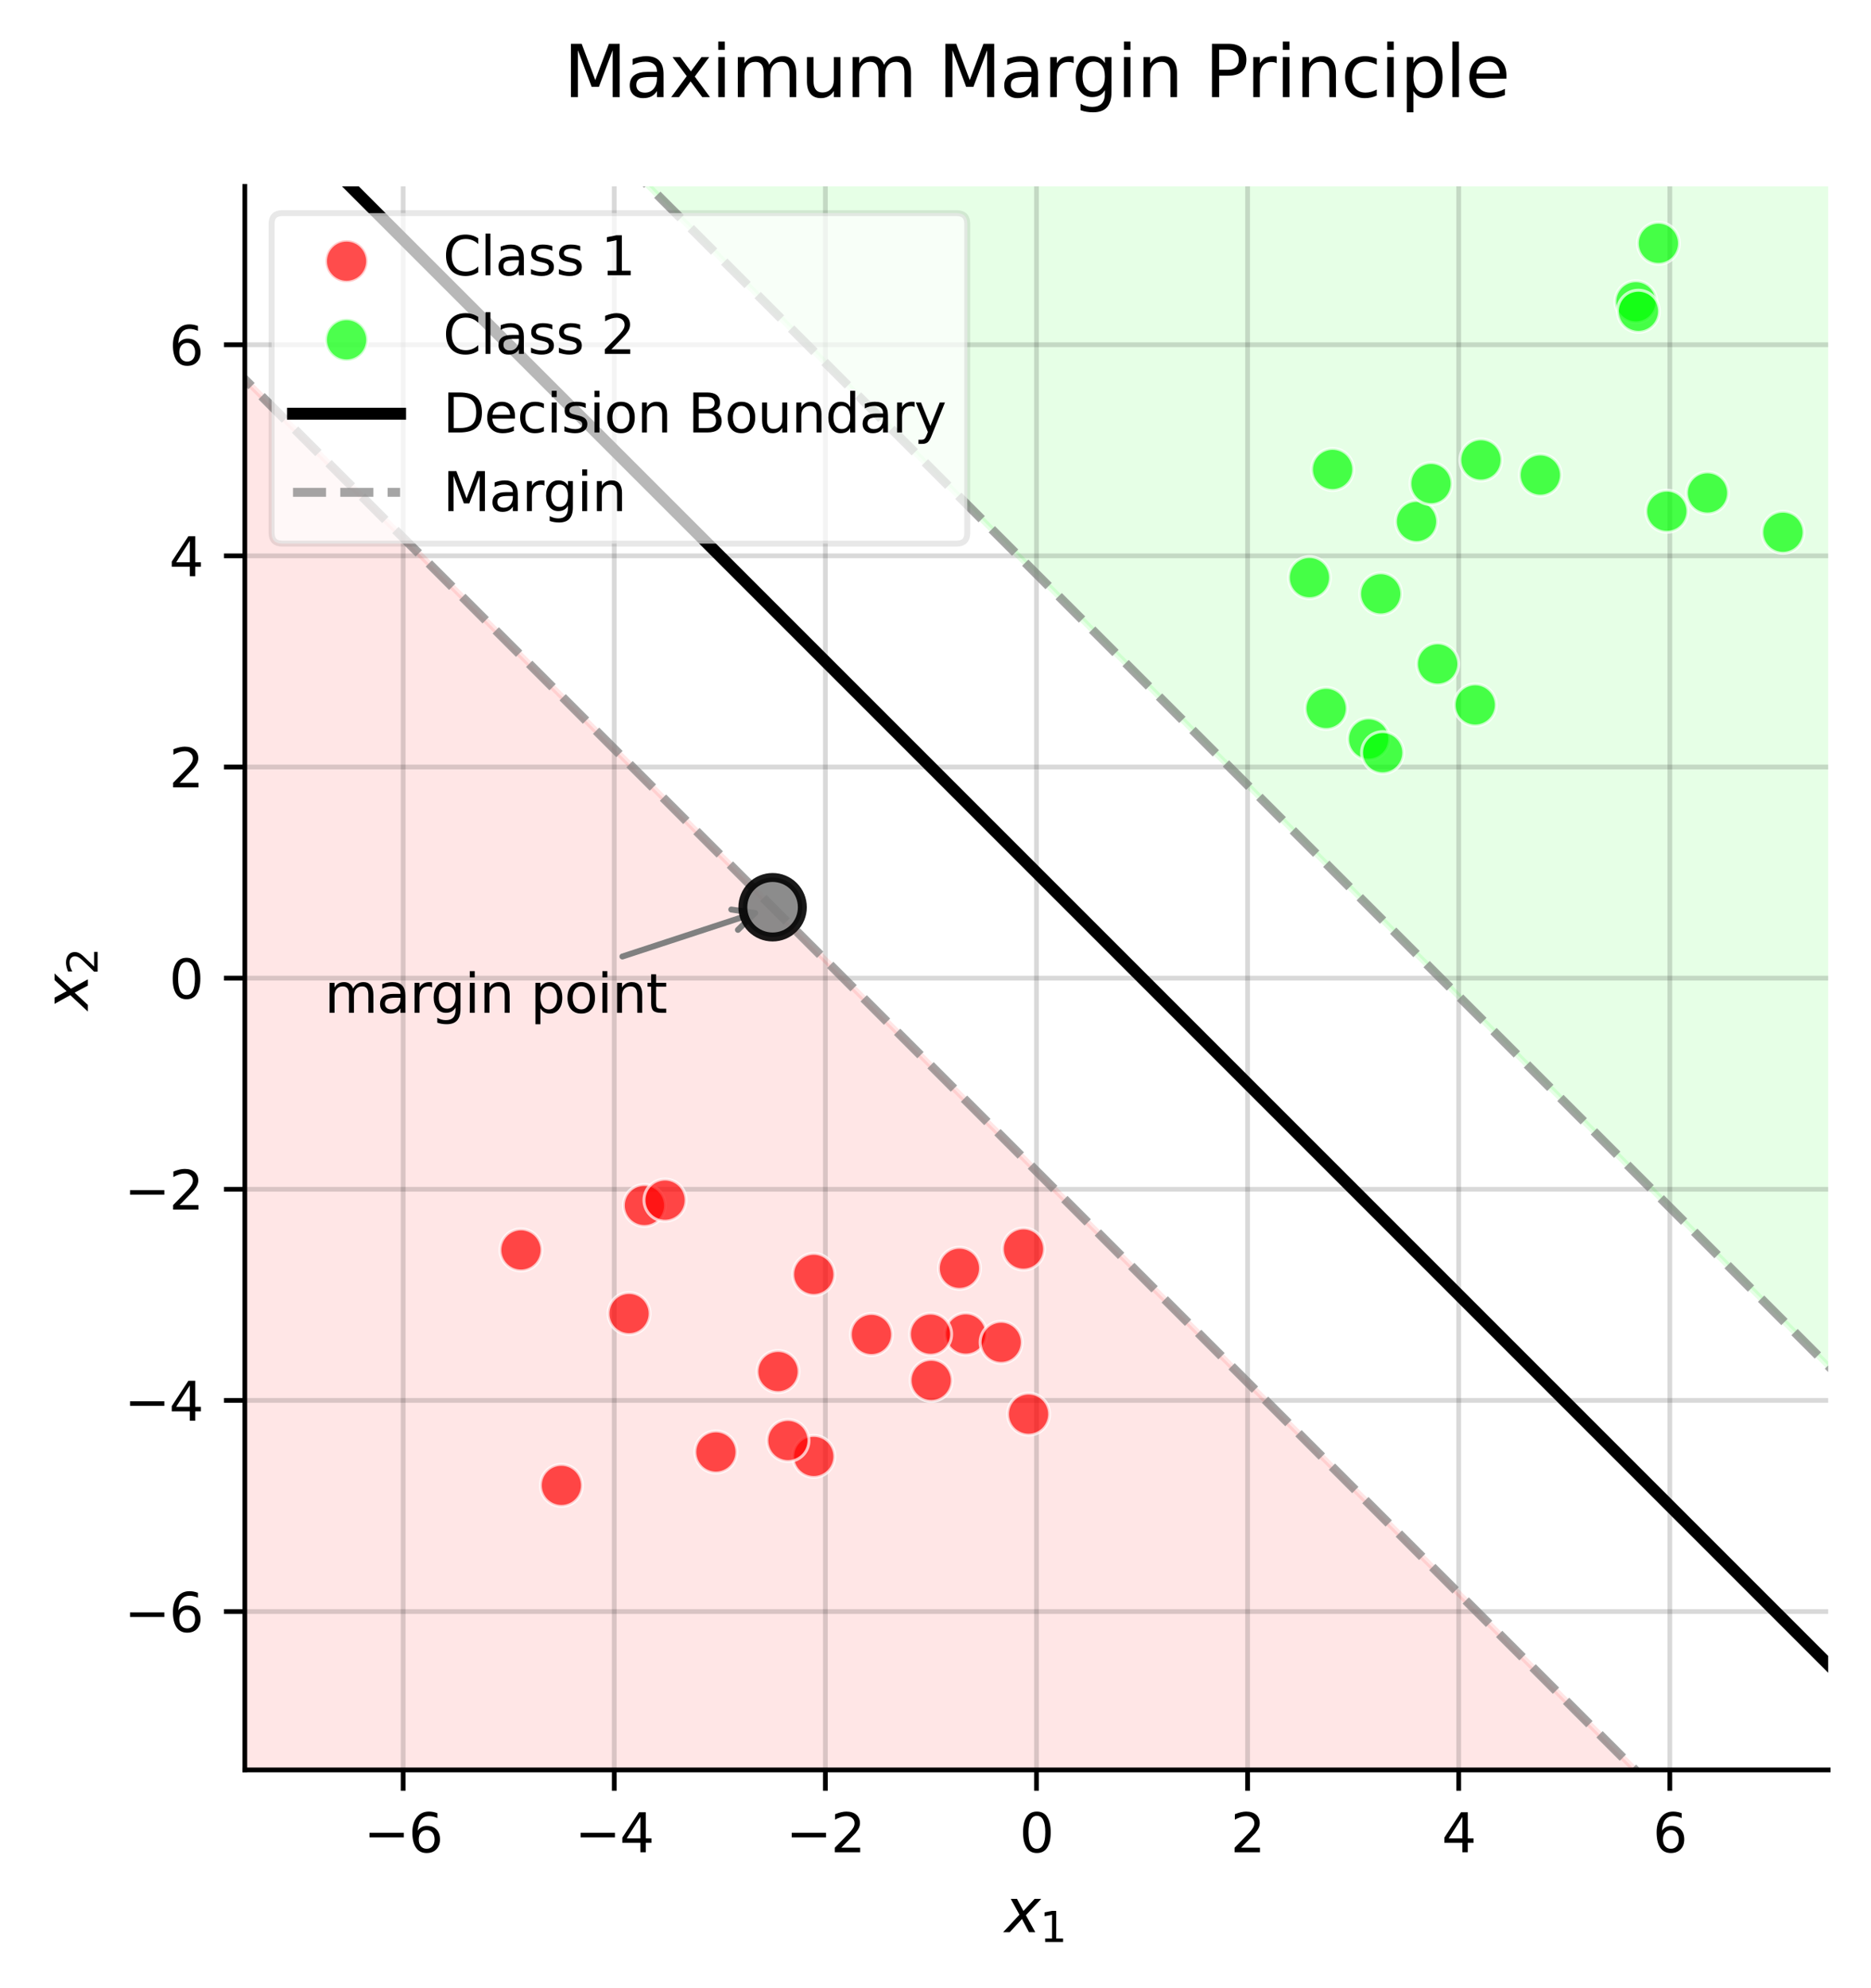
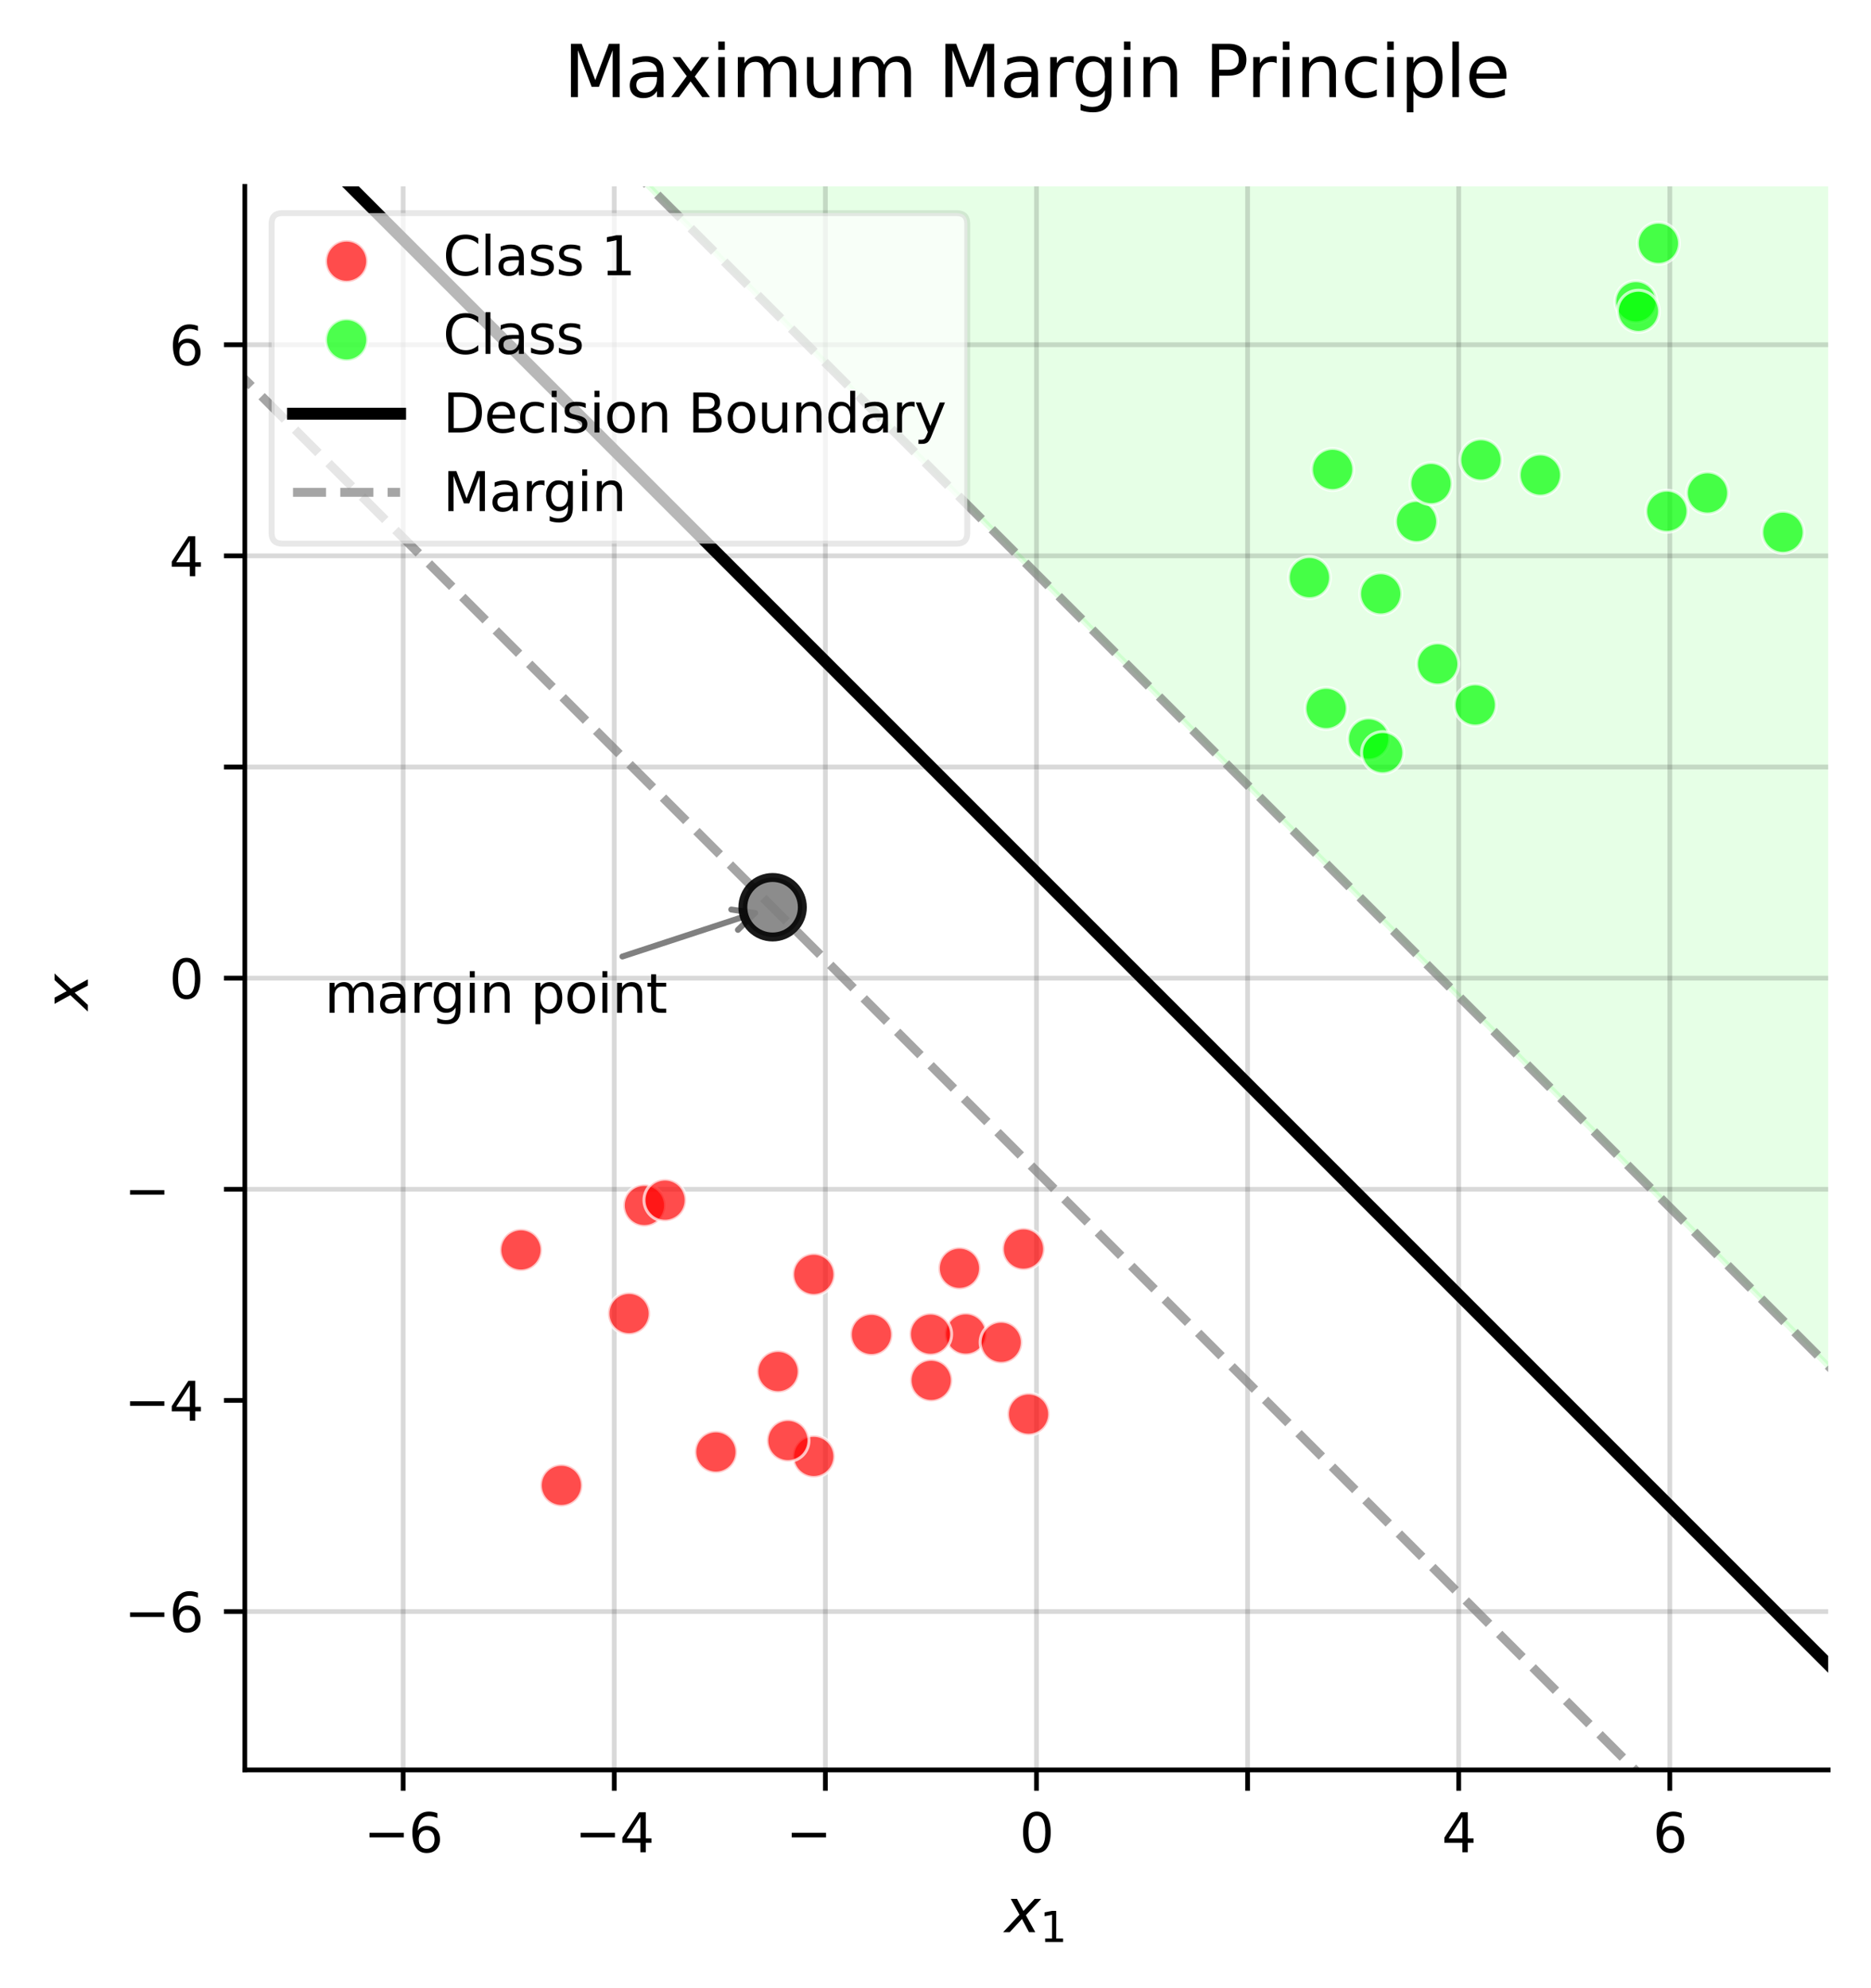
<svg xmlns="http://www.w3.org/2000/svg" xmlns:xlink="http://www.w3.org/1999/xlink" width="314.458pt" height="334.019pt" viewBox="0 0 314.458 334.019" version="1.1">
  <style>
            /* Light mode (default) */
            .c1 { fill: #d62728 !important; stroke: #d62728 !important; }
.c2 { fill: #2ca02c !important; stroke: #2ca02c !important; }
.c3 { fill: #1f77b4 !important; stroke: #1f77b4 !important; }
.c4 { fill: #9467bd !important; stroke: #9467bd !important; }
.c5 { fill: #8c564b !important; stroke: #8c564b !important; }
.c6 { fill: #e377c2 !important; stroke: #e377c2 !important; }
.c7 { fill: #7f7f7f !important; stroke: #7f7f7f !important; }
.c8 { fill: #bcbd22 !important; stroke: #bcbd22 !important; }

            /* Text and graphic elements */
            text, .text {
                fill: #000000 !important;
                stroke: none !important;
            }

            .axis line, .axis path, .tick line, .tick path, path.domain, line.grid {
                stroke: #000000 !important;
            }

            .legend text {
                fill: #000000 !important;
            }

            g.legend &gt; g:first-child &gt; path:first-child {
                fill: rgba(255, 255, 255, 0.8) !important;
                stroke: rgba(0, 0, 0, 0.1) !important;
            }

            [stroke="currentColor"], [stroke="black"] {
                stroke: #000000 !important;
            }

            /* Dark mode via media query */
            @media (prefers-color-scheme: dark) {
                /* Dark theme colors */
                .c1 { fill: #FF4A98 !important; stroke: #FF4A98 !important; }
                .c2 { fill: #0AFAFA !important; stroke: #0AFAFA !important; }
                .c3 { fill: #7F83FF !important; stroke: #7F83FF !important; }
                .c4 { fill: #B4A0FF !important; stroke: #B4A0FF !important; }
                .c5 { fill: #FFB86B !important; stroke: #FFB86B !important; }
                .c6 { fill: #FF79C6 !important; stroke: #FF79C6 !important; }
                .c7 { fill: #CCCCCC !important; stroke: #CCCCCC !important; }
                .c8 { fill: #E6DB74 !important; stroke: #E6DB74 !important; }

                /* Dark theme text and graphics */
                text, .text {
                    fill: #FFFFFF !important;
                    stroke: none !important;
                }

                .axis line, .axis path, .tick line, .tick path, path.domain, line.grid {
                    stroke: #FFFFFF !important;
                }

                .grid line {
                    stroke: rgba(255, 255, 255, 0.2) !important;
                }

                .legend text {
                    fill: #FFFFFF !important;
                }

                g.legend &gt; g:first-child &gt; path:first-child {
                    fill: rgba(26, 26, 26, 0.8) !important;
                    stroke: rgba(255, 255, 255, 0.1) !important;
                }

                [stroke="currentColor"], [stroke="black"] {
                    stroke: #FFFFFF !important;
                }
            }
        </style>
  <defs>
    <style type="text/css">*{stroke-linejoin: round; stroke-linecap: butt}</style>
  </defs>
  <g id="figure_1">
    <g class="patch">
      <path d="M -0 334.019  L 314.458 334.019  L 314.458 0  L -0 0  L -0 334.019  z " style="fill: none" />
    </g>
    <g id="axes_1">
      <g class="patch">
        <path d="M 41.146 297.43  L 307.258 297.43  L 307.258 31.318  L 41.146 31.318  L 41.146 297.43  z " style="fill: none" />
      </g>
      <g id="FillBetweenPolyCollection_1">
-         <path d="M -3.206 341.782  L -3.206 19.404  L 351.61 374.22  L 351.61 341.782  L 351.61 341.782  L -3.206 341.782  z " clip-path="url(#p017c715d06)" style="fill: #ff0001; fill-opacity: 0.1; stroke: #ff0001; stroke-opacity: 0.1" />
-       </g>
+         </g>
      <g id="FillBetweenPolyCollection_2">
        <path d="M -3.206 -13.034  L -3.206 -80.953  L 351.61 273.863  L 351.61 -13.034  L 351.61 -13.034  L -3.206 -13.034  z " clip-path="url(#p017c715d06)" style="fill: #00ff02; fill-opacity: 0.1; stroke: #00ff02; stroke-opacity: 0.1" />
      </g>
      <g class="axis">
        <g class="tick xtick">
          <g id="line2d_1">
            <path d="M 67.757 297.43  L 67.757 31.318  " clip-path="url(#p017c715d06)" style="fill: none; stroke: #b0b0b0; stroke-opacity: 0.15; stroke-width: 0.8; stroke-linecap: square" />
          </g>
          <g id="line2d_2">
            <defs>
              <path id="m25aa920a1e" d="M 0 0  L 0 3.5  " style="stroke: currentColor; stroke-width: 0.8" />
            </defs>
            <g>
              <use xlink:href="#m25aa920a1e" x="67.757" y="297.43" style="stroke: currentColor; stroke-width: 0.8" />
            </g>
          </g>
          <g id="text_1" class="text">
            <g transform="translate(61.123 311.269) scale(0.09 -0.09)">
              <defs>
                <path id="DejaVuSans-2212" d="M 678 2272  L 4684 2272  L 4684 1741  L 678 1741  L 678 2272  z " transform="scale(0.016)" />
                <path id="DejaVuSans-36" d="M 2113 2584  Q 1688 2584 1439 2293  Q 1191 2003 1191 1497  Q 1191 994 1439 701  Q 1688 409 2113 409  Q 2538 409 2786 701  Q 3034 994 3034 1497  Q 3034 2003 2786 2293  Q 2538 2584 2113 2584  z M 3366 4563  L 3366 3988  Q 3128 4100 2886 4159  Q 2644 4219 2406 4219  Q 1781 4219 1451 3797  Q 1122 3375 1075 2522  Q 1259 2794 1537 2939  Q 1816 3084 2150 3084  Q 2853 3084 3261 2657  Q 3669 2231 3669 1497  Q 3669 778 3244 343  Q 2819 -91 2113 -91  Q 1303 -91 875 529  Q 447 1150 447 2328  Q 447 3434 972 4092  Q 1497 4750 2381 4750  Q 2619 4750 2861 4703  Q 3103 4656 3366 4563  z " transform="scale(0.016)" />
              </defs>
              <use xlink:href="#DejaVuSans-2212" />
              <use xlink:href="#DejaVuSans-36" transform="translate(83.789 0)" />
            </g>
          </g>
        </g>
        <g class="tick xtick">
          <g id="line2d_3">
            <path d="M 103.239 297.43  L 103.239 31.318  " clip-path="url(#p017c715d06)" style="fill: none; stroke: #b0b0b0; stroke-opacity: 0.15; stroke-width: 0.8; stroke-linecap: square" />
          </g>
          <g id="line2d_4">
            <g>
              <use xlink:href="#m25aa920a1e" x="103.239" y="297.43" style="stroke: currentColor; stroke-width: 0.8" />
            </g>
          </g>
          <g id="text_2" class="text">
            <g transform="translate(96.605 311.269) scale(0.09 -0.09)">
              <defs>
                <path id="DejaVuSans-34" d="M 2419 4116  L 825 1625  L 2419 1625  L 2419 4116  z M 2253 4666  L 3047 4666  L 3047 1625  L 3713 1625  L 3713 1100  L 3047 1100  L 3047 0  L 2419 0  L 2419 1100  L 313 1100  L 313 1709  L 2253 4666  z " transform="scale(0.016)" />
              </defs>
              <use xlink:href="#DejaVuSans-2212" />
              <use xlink:href="#DejaVuSans-34" transform="translate(83.789 0)" />
            </g>
          </g>
        </g>
        <g class="tick xtick">
          <g id="line2d_5">
            <path d="M 138.72 297.43  L 138.72 31.318  " clip-path="url(#p017c715d06)" style="fill: none; stroke: #b0b0b0; stroke-opacity: 0.15; stroke-width: 0.8; stroke-linecap: square" />
          </g>
          <g id="line2d_6">
            <g>
              <use xlink:href="#m25aa920a1e" x="138.72" y="297.43" style="stroke: currentColor; stroke-width: 0.8" />
            </g>
          </g>
          <g id="text_3" class="text">
            <g transform="translate(132.087 311.269) scale(0.09 -0.09)">
              <defs>
-                 <path id="DejaVuSans-32" d="M 1228 531  L 3431 531  L 3431 0  L 469 0  L 469 531  Q 828 903 1448 1529  Q 2069 2156 2228 2338  Q 2531 2678 2651 2914  Q 2772 3150 2772 3378  Q 2772 3750 2511 3984  Q 2250 4219 1831 4219  Q 1534 4219 1204 4116  Q 875 4013 500 3803  L 500 4441  Q 881 4594 1212 4672  Q 1544 4750 1819 4750  Q 2544 4750 2975 4387  Q 3406 4025 3406 3419  Q 3406 3131 3298 2873  Q 3191 2616 2906 2266  Q 2828 2175 2409 1742  Q 1991 1309 1228 531  z " transform="scale(0.016)" />
-               </defs>
+                 </defs>
              <use xlink:href="#DejaVuSans-2212" />
              <use xlink:href="#DejaVuSans-32" transform="translate(83.789 0)" />
            </g>
          </g>
        </g>
        <g class="tick xtick">
          <g id="line2d_7">
            <path d="M 174.202 297.43  L 174.202 31.318  " clip-path="url(#p017c715d06)" style="fill: none; stroke: #b0b0b0; stroke-opacity: 0.15; stroke-width: 0.8; stroke-linecap: square" />
          </g>
          <g id="line2d_8">
            <g>
              <use xlink:href="#m25aa920a1e" x="174.202" y="297.43" style="stroke: currentColor; stroke-width: 0.8" />
            </g>
          </g>
          <g id="text_4" class="text">
            <g transform="translate(171.339 311.269) scale(0.09 -0.09)">
              <defs>
                <path id="DejaVuSans-30" d="M 2034 4250  Q 1547 4250 1301 3770  Q 1056 3291 1056 2328  Q 1056 1369 1301 889  Q 1547 409 2034 409  Q 2525 409 2770 889  Q 3016 1369 3016 2328  Q 3016 3291 2770 3770  Q 2525 4250 2034 4250  z M 2034 4750  Q 2819 4750 3233 4129  Q 3647 3509 3647 2328  Q 3647 1150 3233 529  Q 2819 -91 2034 -91  Q 1250 -91 836 529  Q 422 1150 422 2328  Q 422 3509 836 4129  Q 1250 4750 2034 4750  z " transform="scale(0.016)" />
              </defs>
              <use xlink:href="#DejaVuSans-30" />
            </g>
          </g>
        </g>
        <g class="tick xtick">
          <g id="line2d_9">
            <path d="M 209.684 297.43  L 209.684 31.318  " clip-path="url(#p017c715d06)" style="fill: none; stroke: #b0b0b0; stroke-opacity: 0.15; stroke-width: 0.8; stroke-linecap: square" />
          </g>
          <g id="line2d_10">
            <g>
              <use xlink:href="#m25aa920a1e" x="209.684" y="297.43" style="stroke: currentColor; stroke-width: 0.8" />
            </g>
          </g>
          <g id="text_5" class="text">
            <g transform="translate(206.821 311.269) scale(0.09 -0.09)">
              <use xlink:href="#DejaVuSans-32" />
            </g>
          </g>
        </g>
        <g class="tick xtick">
          <g id="line2d_11">
            <path d="M 245.165 297.43  L 245.165 31.318  " clip-path="url(#p017c715d06)" style="fill: none; stroke: #b0b0b0; stroke-opacity: 0.15; stroke-width: 0.8; stroke-linecap: square" />
          </g>
          <g id="line2d_12">
            <g>
              <use xlink:href="#m25aa920a1e" x="245.165" y="297.43" style="stroke: currentColor; stroke-width: 0.8" />
            </g>
          </g>
          <g id="text_6" class="text">
            <g transform="translate(242.302 311.269) scale(0.09 -0.09)">
              <use xlink:href="#DejaVuSans-34" />
            </g>
          </g>
        </g>
        <g class="tick xtick">
          <g id="line2d_13">
            <path d="M 280.647 297.43  L 280.647 31.318  " clip-path="url(#p017c715d06)" style="fill: none; stroke: #b0b0b0; stroke-opacity: 0.15; stroke-width: 0.8; stroke-linecap: square" />
          </g>
          <g id="line2d_14">
            <g>
              <use xlink:href="#m25aa920a1e" x="280.647" y="297.43" style="stroke: currentColor; stroke-width: 0.8" />
            </g>
          </g>
          <g id="text_7" class="text">
            <g transform="translate(277.784 311.269) scale(0.09 -0.09)">
              <use xlink:href="#DejaVuSans-36" />
            </g>
          </g>
        </g>
        <g id="text_8" class="text">
          <g transform="translate(168.852 324.739) scale(0.1 -0.1)">
            <defs>
              <path id="DejaVuSans-Oblique-78" d="M 3841 3500  L 2234 1784  L 3219 0  L 2559 0  L 1819 1388  L 531 0  L -166 0  L 1556 1844  L 641 3500  L 1300 3500  L 1972 2234  L 3144 3500  L 3841 3500  z " transform="scale(0.016)" />
              <path id="DejaVuSans-31" d="M 794 531  L 1825 531  L 1825 4091  L 703 3866  L 703 4441  L 1819 4666  L 2450 4666  L 2450 531  L 3481 531  L 3481 0  L 794 0  L 794 531  z " transform="scale(0.016)" />
            </defs>
            <use xlink:href="#DejaVuSans-Oblique-78" transform="translate(0 0.312)" />
            <use xlink:href="#DejaVuSans-31" transform="translate(59.18 -16.094) scale(0.7)" />
          </g>
        </g>
      </g>
      <g class="axis">
        <g class="tick ytick">
          <g id="line2d_15">
            <path d="M 41.146 270.819  L 307.258 270.819  " clip-path="url(#p017c715d06)" style="fill: none; stroke: #b0b0b0; stroke-opacity: 0.15; stroke-width: 0.8; stroke-linecap: square" />
          </g>
          <g id="line2d_16">
            <defs>
              <path id="mff55fa1f28" d="M 0 0  L -3.5 0  " style="stroke: currentColor; stroke-width: 0.8" />
            </defs>
            <g>
              <use xlink:href="#mff55fa1f28" x="41.146" y="270.819" style="stroke: currentColor; stroke-width: 0.8" />
            </g>
          </g>
          <g id="text_9" class="text">
            <g transform="translate(20.878 274.238) scale(0.09 -0.09)">
              <use xlink:href="#DejaVuSans-2212" />
              <use xlink:href="#DejaVuSans-36" transform="translate(83.789 0)" />
            </g>
          </g>
        </g>
        <g class="tick ytick">
          <g id="line2d_17">
-             <path d="M 41.146 235.337  L 307.258 235.337  " clip-path="url(#p017c715d06)" style="fill: none; stroke: #b0b0b0; stroke-opacity: 0.15; stroke-width: 0.8; stroke-linecap: square" />
-           </g>
+             </g>
          <g id="line2d_18">
            <g>
              <use xlink:href="#mff55fa1f28" x="41.146" y="235.337" style="stroke: currentColor; stroke-width: 0.8" />
            </g>
          </g>
          <g id="text_10" class="text">
            <g transform="translate(20.878 238.757) scale(0.09 -0.09)">
              <use xlink:href="#DejaVuSans-2212" />
              <use xlink:href="#DejaVuSans-34" transform="translate(83.789 0)" />
            </g>
          </g>
        </g>
        <g class="tick ytick">
          <g id="line2d_19">
            <path d="M 41.146 199.856  L 307.258 199.856  " clip-path="url(#p017c715d06)" style="fill: none; stroke: #b0b0b0; stroke-opacity: 0.15; stroke-width: 0.8; stroke-linecap: square" />
          </g>
          <g id="line2d_20">
            <g>
              <use xlink:href="#mff55fa1f28" x="41.146" y="199.856" style="stroke: currentColor; stroke-width: 0.8" />
            </g>
          </g>
          <g id="text_11" class="text">
            <g transform="translate(20.878 203.275) scale(0.09 -0.09)">
              <use xlink:href="#DejaVuSans-2212" />
              <use xlink:href="#DejaVuSans-32" transform="translate(83.789 0)" />
            </g>
          </g>
        </g>
        <g class="tick ytick">
          <g id="line2d_21">
            <path d="M 41.146 164.374  L 307.258 164.374  " clip-path="url(#p017c715d06)" style="fill: none; stroke: #b0b0b0; stroke-opacity: 0.15; stroke-width: 0.8; stroke-linecap: square" />
          </g>
          <g id="line2d_22">
            <g>
              <use xlink:href="#mff55fa1f28" x="41.146" y="164.374" style="stroke: currentColor; stroke-width: 0.8" />
            </g>
          </g>
          <g id="text_12" class="text">
            <g transform="translate(28.42 167.793) scale(0.09 -0.09)">
              <use xlink:href="#DejaVuSans-30" />
            </g>
          </g>
        </g>
        <g class="tick ytick">
          <g id="line2d_23">
            <path d="M 41.146 128.893  L 307.258 128.893  " clip-path="url(#p017c715d06)" style="fill: none; stroke: #b0b0b0; stroke-opacity: 0.15; stroke-width: 0.8; stroke-linecap: square" />
          </g>
          <g id="line2d_24">
            <g>
              <use xlink:href="#mff55fa1f28" x="41.146" y="128.893" style="stroke: currentColor; stroke-width: 0.8" />
            </g>
          </g>
          <g id="text_13" class="text">
            <g transform="translate(28.42 132.312) scale(0.09 -0.09)">
              <use xlink:href="#DejaVuSans-32" />
            </g>
          </g>
        </g>
        <g class="tick ytick">
          <g id="line2d_25">
            <path d="M 41.146 93.411  L 307.258 93.411  " clip-path="url(#p017c715d06)" style="fill: none; stroke: #b0b0b0; stroke-opacity: 0.15; stroke-width: 0.8; stroke-linecap: square" />
          </g>
          <g id="line2d_26">
            <g>
              <use xlink:href="#mff55fa1f28" x="41.146" y="93.411" style="stroke: currentColor; stroke-width: 0.8" />
            </g>
          </g>
          <g id="text_14" class="text">
            <g transform="translate(28.42 96.83) scale(0.09 -0.09)">
              <use xlink:href="#DejaVuSans-34" />
            </g>
          </g>
        </g>
        <g class="tick ytick">
          <g id="line2d_27">
            <path d="M 41.146 57.929  L 307.258 57.929  " clip-path="url(#p017c715d06)" style="fill: none; stroke: #b0b0b0; stroke-opacity: 0.15; stroke-width: 0.8; stroke-linecap: square" />
          </g>
          <g id="line2d_28">
            <g>
              <use xlink:href="#mff55fa1f28" x="41.146" y="57.929" style="stroke: currentColor; stroke-width: 0.8" />
            </g>
          </g>
          <g id="text_15" class="text">
            <g transform="translate(28.42 61.349) scale(0.09 -0.09)">
              <use xlink:href="#DejaVuSans-36" />
            </g>
          </g>
        </g>
        <g id="text_16" class="text">
          <g transform="translate(14.798 169.724) rotate(-90) scale(0.1 -0.1)">
            <use xlink:href="#DejaVuSans-Oblique-78" transform="translate(0 0.312)" />
            <use xlink:href="#DejaVuSans-32" transform="translate(59.18 -16.094) scale(0.7)" />
          </g>
        </g>
      </g>
      <g id="line2d_29">
        <path d="M 26.569 -1  L 315.458 287.889  " clip-path="url(#p017c715d06)" style="fill: none; stroke: currentColor; stroke-width: 2; stroke-linecap: square" />
      </g>
      <g id="line2d_30">
        <path d="M 76.747 -1  L 315.458 237.711  " clip-path="url(#p017c715d06)" style="fill: none; stroke-dasharray: 5.55,2.4; stroke-dashoffset: 0; stroke: #808080; stroke-opacity: 0.7; stroke-width: 1.5" />
      </g>
      <g id="line2d_31">
        <path d="M -1 21.61  L 312.409 335.019  " clip-path="url(#p017c715d06)" style="fill: none; stroke-dasharray: 5.55,2.4; stroke-dashoffset: 0; stroke: #808080; stroke-opacity: 0.7; stroke-width: 1.5" />
      </g>
      <g class="patch">
        <path d="M 41.146 297.43  L 41.146 31.318  " style="fill: none; stroke: currentColor; stroke-width: 0.8; stroke-linejoin: miter; stroke-linecap: square" />
      </g>
      <g class="patch">
        <path d="M 41.146 297.43  L 307.258 297.43  " style="fill: none; stroke: currentColor; stroke-width: 0.8; stroke-linejoin: miter; stroke-linecap: square" />
      </g>
      <g id="PathCollection_1">
        <defs>
          <path id="mc70a25f6e7" d="M 0 3.536  C 0.938 3.536 1.837 3.163 2.5 2.5  C 3.163 1.837 3.536 0.938 3.536 0  C 3.536 -0.938 3.163 -1.837 2.5 -2.5  C 1.837 -3.163 0.938 -3.536 0 -3.536  C -0.938 -3.536 -1.837 -3.163 -2.5 -2.5  C -3.163 -1.837 -3.536 -0.938 -3.536 0  C -3.536 0.938 -3.163 1.837 -2.5 2.5  C -1.837 3.163 -0.938 3.536 0 3.536  z " style="stroke: #ffffff; stroke-opacity: 0.7; stroke-width: 0.5" />
        </defs>
        <g clip-path="url(#p017c715d06)">
          <use xlink:href="#mc70a25f6e7" x="146.462" y="224.26" style="fill: #ff0001; fill-opacity: 0.7; stroke: #ffffff; stroke-opacity: 0.7; stroke-width: 0.5" />
          <use xlink:href="#mc70a25f6e7" x="172.016" y="209.896" style="fill: #ff0001; fill-opacity: 0.7; stroke: #ffffff; stroke-opacity: 0.7; stroke-width: 0.5" />
          <use xlink:href="#mc70a25f6e7" x="162.315" y="224.174" style="fill: #ff0001; fill-opacity: 0.7; stroke: #ffffff; stroke-opacity: 0.7; stroke-width: 0.5" />
          <use xlink:href="#mc70a25f6e7" x="156.402" y="224.206" style="fill: #ff0001; fill-opacity: 0.7; stroke: #ffffff; stroke-opacity: 0.7; stroke-width: 0.5" />
          <use xlink:href="#mc70a25f6e7" x="136.77" y="214.162" style="fill: #ff0001; fill-opacity: 0.7; stroke: #ffffff; stroke-opacity: 0.7; stroke-width: 0.5" />
          <use xlink:href="#mc70a25f6e7" x="136.769" y="244.751" style="fill: #ff0001; fill-opacity: 0.7; stroke: #ffffff; stroke-opacity: 0.7; stroke-width: 0.5" />
          <use xlink:href="#mc70a25f6e7" x="132.426" y="242.078" style="fill: #ff0001; fill-opacity: 0.7; stroke: #ffffff; stroke-opacity: 0.7; stroke-width: 0.5" />
          <use xlink:href="#mc70a25f6e7" x="168.267" y="225.577" style="fill: #ff0001; fill-opacity: 0.7; stroke: #ffffff; stroke-opacity: 0.7; stroke-width: 0.5" />
          <use xlink:href="#mc70a25f6e7" x="156.511" y="231.971" style="fill: #ff0001; fill-opacity: 0.7; stroke: #ffffff; stroke-opacity: 0.7; stroke-width: 0.5" />
          <use xlink:href="#mc70a25f6e7" x="161.255" y="213.137" style="fill: #ff0001; fill-opacity: 0.7; stroke: #ffffff; stroke-opacity: 0.7; stroke-width: 0.5" />
          <use xlink:href="#mc70a25f6e7" x="130.763" y="230.484" style="fill: #ff0001; fill-opacity: 0.7; stroke: #ffffff; stroke-opacity: 0.7; stroke-width: 0.5" />
          <use xlink:href="#mc70a25f6e7" x="172.868" y="237.641" style="fill: #ff0001; fill-opacity: 0.7; stroke: #ffffff; stroke-opacity: 0.7; stroke-width: 0.5" />
          <use xlink:href="#mc70a25f6e7" x="105.726" y="220.743" style="fill: #ff0001; fill-opacity: 0.7; stroke: #ffffff; stroke-opacity: 0.7; stroke-width: 0.5" />
          <use xlink:href="#mc70a25f6e7" x="120.322" y="244.002" style="fill: #ff0001; fill-opacity: 0.7; stroke: #ffffff; stroke-opacity: 0.7; stroke-width: 0.5" />
          <use xlink:href="#mc70a25f6e7" x="94.354" y="249.616" style="fill: #ff0001; fill-opacity: 0.7; stroke: #ffffff; stroke-opacity: 0.7; stroke-width: 0.5" />
          <use xlink:href="#mc70a25f6e7" x="108.305" y="202.576" style="fill: #ff0001; fill-opacity: 0.7; stroke: #ffffff; stroke-opacity: 0.7; stroke-width: 0.5" />
          <use xlink:href="#mc70a25f6e7" x="111.773" y="201.685" style="fill: #ff0001; fill-opacity: 0.7; stroke: #ffffff; stroke-opacity: 0.7; stroke-width: 0.5" />
          <use xlink:href="#mc70a25f6e7" x="87.558" y="210.053" style="fill: #ff0001; fill-opacity: 0.7; stroke: #ffffff; stroke-opacity: 0.7; stroke-width: 0.5" />
        </g>
      </g>
      <g id="PathCollection_2">
        <defs>
          <path id="ma30e12efba" d="M 0 3.536  C 0.938 3.536 1.837 3.163 2.5 2.5  C 3.163 1.837 3.536 0.938 3.536 0  C 3.536 -0.938 3.163 -1.837 2.5 -2.5  C 1.837 -3.163 0.938 -3.536 0 -3.536  C -0.938 -3.536 -1.837 -3.163 -2.5 -2.5  C -3.163 -1.837 -3.536 -0.938 -3.536 0  C -3.536 0.938 -3.163 1.837 -2.5 2.5  C -1.837 3.163 -0.938 3.536 0 3.536  z " style="stroke: #ffffff; stroke-opacity: 0.7; stroke-width: 0.5" />
        </defs>
        <g clip-path="url(#p017c715d06)">
          <use xlink:href="#ma30e12efba" x="232.064" y="99.795" style="fill: #00ff02; fill-opacity: 0.7; stroke: #ffffff; stroke-opacity: 0.7; stroke-width: 0.5" />
          <use xlink:href="#ma30e12efba" x="222.886" y="119.054" style="fill: #00ff02; fill-opacity: 0.7; stroke: #ffffff; stroke-opacity: 0.7; stroke-width: 0.5" />
          <use xlink:href="#ma30e12efba" x="248.901" y="77.289" style="fill: #00ff02; fill-opacity: 0.7; stroke: #ffffff; stroke-opacity: 0.7; stroke-width: 0.5" />
          <use xlink:href="#ma30e12efba" x="238.076" y="87.638" style="fill: #00ff02; fill-opacity: 0.7; stroke: #ffffff; stroke-opacity: 0.7; stroke-width: 0.5" />
          <use xlink:href="#ma30e12efba" x="223.967" y="78.89" style="fill: #00ff02; fill-opacity: 0.7; stroke: #ffffff; stroke-opacity: 0.7; stroke-width: 0.5" />
          <use xlink:href="#ma30e12efba" x="240.516" y="81.268" style="fill: #00ff02; fill-opacity: 0.7; stroke: #ffffff; stroke-opacity: 0.7; stroke-width: 0.5" />
          <use xlink:href="#ma30e12efba" x="220.079" y="97.071" style="fill: #00ff02; fill-opacity: 0.7; stroke: #ffffff; stroke-opacity: 0.7; stroke-width: 0.5" />
          <use xlink:href="#ma30e12efba" x="258.884" y="79.828" style="fill: #00ff02; fill-opacity: 0.7; stroke: #ffffff; stroke-opacity: 0.7; stroke-width: 0.5" />
          <use xlink:href="#ma30e12efba" x="230.032" y="124.183" style="fill: #00ff02; fill-opacity: 0.7; stroke: #ffffff; stroke-opacity: 0.7; stroke-width: 0.5" />
          <use xlink:href="#ma30e12efba" x="247.938" y="118.462" style="fill: #00ff02; fill-opacity: 0.7; stroke: #ffffff; stroke-opacity: 0.7; stroke-width: 0.5" />
          <use xlink:href="#ma30e12efba" x="232.379" y="126.485" style="fill: #00ff02; fill-opacity: 0.7; stroke: #ffffff; stroke-opacity: 0.7; stroke-width: 0.5" />
          <use xlink:href="#ma30e12efba" x="241.62" y="111.578" style="fill: #00ff02; fill-opacity: 0.7; stroke: #ffffff; stroke-opacity: 0.7; stroke-width: 0.5" />
          <use xlink:href="#ma30e12efba" x="280.145" y="85.911" style="fill: #00ff02; fill-opacity: 0.7; stroke: #ffffff; stroke-opacity: 0.7; stroke-width: 0.5" />
          <use xlink:href="#ma30e12efba" x="274.941" y="50.716" style="fill: #00ff02; fill-opacity: 0.7; stroke: #ffffff; stroke-opacity: 0.7; stroke-width: 0.5" />
          <use xlink:href="#ma30e12efba" x="299.662" y="89.443" style="fill: #00ff02; fill-opacity: 0.7; stroke: #ffffff; stroke-opacity: 0.7; stroke-width: 0.5" />
          <use xlink:href="#ma30e12efba" x="278.729" y="40.886" style="fill: #00ff02; fill-opacity: 0.7; stroke: #ffffff; stroke-opacity: 0.7; stroke-width: 0.5" />
          <use xlink:href="#ma30e12efba" x="275.366" y="52.31" style="fill: #00ff02; fill-opacity: 0.7; stroke: #ffffff; stroke-opacity: 0.7; stroke-width: 0.5" />
          <use xlink:href="#ma30e12efba" x="286.976" y="82.835" style="fill: #00ff02; fill-opacity: 0.7; stroke: #ffffff; stroke-opacity: 0.7; stroke-width: 0.5" />
        </g>
      </g>
      <g class="patch">
        <path d="M 104.608 160.739  Q 116.278 156.911 126.887 153.432  " style="fill: none; stroke: #808080; stroke-linecap: round" />
        <path d="M 122.905 152.843  L 126.887 153.432  L 124.027 156.264  " style="fill: none; stroke: #808080; stroke-linecap: round" />
      </g>
      <g id="text_17" class="text">
        <g transform="translate(54.554 170.201) scale(0.09 -0.09)">
          <defs>
            <path id="DejaVuSans-6d" d="M 3328 2828  Q 3544 3216 3844 3400  Q 4144 3584 4550 3584  Q 5097 3584 5394 3201  Q 5691 2819 5691 2113  L 5691 0  L 5113 0  L 5113 2094  Q 5113 2597 4934 2840  Q 4756 3084 4391 3084  Q 3944 3084 3684 2787  Q 3425 2491 3425 1978  L 3425 0  L 2847 0  L 2847 2094  Q 2847 2600 2669 2842  Q 2491 3084 2119 3084  Q 1678 3084 1418 2786  Q 1159 2488 1159 1978  L 1159 0  L 581 0  L 581 3500  L 1159 3500  L 1159 2956  Q 1356 3278 1631 3431  Q 1906 3584 2284 3584  Q 2666 3584 2933 3390  Q 3200 3197 3328 2828  z " transform="scale(0.016)" />
            <path id="DejaVuSans-61" d="M 2194 1759  Q 1497 1759 1228 1600  Q 959 1441 959 1056  Q 959 750 1161 570  Q 1363 391 1709 391  Q 2188 391 2477 730  Q 2766 1069 2766 1631  L 2766 1759  L 2194 1759  z M 3341 1997  L 3341 0  L 2766 0  L 2766 531  Q 2569 213 2275 61  Q 1981 -91 1556 -91  Q 1019 -91 701 211  Q 384 513 384 1019  Q 384 1609 779 1909  Q 1175 2209 1959 2209  L 2766 2209  L 2766 2266  Q 2766 2663 2505 2880  Q 2244 3097 1772 3097  Q 1472 3097 1187 3025  Q 903 2953 641 2809  L 641 3341  Q 956 3463 1253 3523  Q 1550 3584 1831 3584  Q 2591 3584 2966 3190  Q 3341 2797 3341 1997  z " transform="scale(0.016)" />
            <path id="DejaVuSans-72" d="M 2631 2963  Q 2534 3019 2420 3045  Q 2306 3072 2169 3072  Q 1681 3072 1420 2755  Q 1159 2438 1159 1844  L 1159 0  L 581 0  L 581 3500  L 1159 3500  L 1159 2956  Q 1341 3275 1631 3429  Q 1922 3584 2338 3584  Q 2397 3584 2469 3576  Q 2541 3569 2628 3553  L 2631 2963  z " transform="scale(0.016)" />
            <path id="DejaVuSans-67" d="M 2906 1791  Q 2906 2416 2648 2759  Q 2391 3103 1925 3103  Q 1463 3103 1205 2759  Q 947 2416 947 1791  Q 947 1169 1205 825  Q 1463 481 1925 481  Q 2391 481 2648 825  Q 2906 1169 2906 1791  z M 3481 434  Q 3481 -459 3084 -895  Q 2688 -1331 1869 -1331  Q 1566 -1331 1297 -1286  Q 1028 -1241 775 -1147  L 775 -588  Q 1028 -725 1275 -790  Q 1522 -856 1778 -856  Q 2344 -856 2625 -561  Q 2906 -266 2906 331  L 2906 616  Q 2728 306 2450 153  Q 2172 0 1784 0  Q 1141 0 747 490  Q 353 981 353 1791  Q 353 2603 747 3093  Q 1141 3584 1784 3584  Q 2172 3584 2450 3431  Q 2728 3278 2906 2969  L 2906 3500  L 3481 3500  L 3481 434  z " transform="scale(0.016)" />
            <path id="DejaVuSans-69" d="M 603 3500  L 1178 3500  L 1178 0  L 603 0  L 603 3500  z M 603 4863  L 1178 4863  L 1178 4134  L 603 4134  L 603 4863  z " transform="scale(0.016)" />
            <path id="DejaVuSans-6e" d="M 3513 2113  L 3513 0  L 2938 0  L 2938 2094  Q 2938 2591 2744 2837  Q 2550 3084 2163 3084  Q 1697 3084 1428 2787  Q 1159 2491 1159 1978  L 1159 0  L 581 0  L 581 3500  L 1159 3500  L 1159 2956  Q 1366 3272 1645 3428  Q 1925 3584 2291 3584  Q 2894 3584 3203 3211  Q 3513 2838 3513 2113  z " transform="scale(0.016)" />
-             <path id="DejaVuSans-20" transform="scale(0.016)" />
            <path id="DejaVuSans-70" d="M 1159 525  L 1159 -1331  L 581 -1331  L 581 3500  L 1159 3500  L 1159 2969  Q 1341 3281 1617 3432  Q 1894 3584 2278 3584  Q 2916 3584 3314 3078  Q 3713 2572 3713 1747  Q 3713 922 3314 415  Q 2916 -91 2278 -91  Q 1894 -91 1617 61  Q 1341 213 1159 525  z M 3116 1747  Q 3116 2381 2855 2742  Q 2594 3103 2138 3103  Q 1681 3103 1420 2742  Q 1159 2381 1159 1747  Q 1159 1113 1420 752  Q 1681 391 2138 391  Q 2594 391 2855 752  Q 3116 1113 3116 1747  z " transform="scale(0.016)" />
            <path id="DejaVuSans-6f" d="M 1959 3097  Q 1497 3097 1228 2736  Q 959 2375 959 1747  Q 959 1119 1226 758  Q 1494 397 1959 397  Q 2419 397 2687 759  Q 2956 1122 2956 1747  Q 2956 2369 2687 2733  Q 2419 3097 1959 3097  z M 1959 3584  Q 2709 3584 3137 3096  Q 3566 2609 3566 1747  Q 3566 888 3137 398  Q 2709 -91 1959 -91  Q 1206 -91 779 398  Q 353 888 353 1747  Q 353 2609 779 3096  Q 1206 3584 1959 3584  z " transform="scale(0.016)" />
            <path id="DejaVuSans-74" d="M 1172 4494  L 1172 3500  L 2356 3500  L 2356 3053  L 1172 3053  L 1172 1153  Q 1172 725 1289 603  Q 1406 481 1766 481  L 2356 481  L 2356 0  L 1766 0  Q 1100 0 847 248  Q 594 497 594 1153  L 594 3053  L 172 3053  L 172 3500  L 594 3500  L 594 4494  L 1172 4494  z " transform="scale(0.016)" />
          </defs>
          <use xlink:href="#DejaVuSans-6d" />
          <use xlink:href="#DejaVuSans-61" transform="translate(97.412 0)" />
          <use xlink:href="#DejaVuSans-72" transform="translate(158.691 0)" />
          <use xlink:href="#DejaVuSans-67" transform="translate(198.055 0)" />
          <use xlink:href="#DejaVuSans-69" transform="translate(261.531 0)" />
          <use xlink:href="#DejaVuSans-6e" transform="translate(289.314 0)" />
          <use xlink:href="#DejaVuSans-20" transform="translate(352.693 0)" />
          <use xlink:href="#DejaVuSans-70" transform="translate(384.48 0)" />
          <use xlink:href="#DejaVuSans-6f" transform="translate(447.957 0)" />
          <use xlink:href="#DejaVuSans-69" transform="translate(509.139 0)" />
          <use xlink:href="#DejaVuSans-6e" transform="translate(536.922 0)" />
          <use xlink:href="#DejaVuSans-74" transform="translate(600.301 0)" />
        </g>
      </g>
      <g id="text_18" class="text">
        <g transform="translate(94.749 16.318) scale(0.12 -0.12)">
          <defs>
-             <path id="DejaVuSans-4d" d="M 628 4666  L 1569 4666  L 2759 1491  L 3956 4666  L 4897 4666  L 4897 0  L 4281 0  L 4281 4097  L 3078 897  L 2444 897  L 1241 4097  L 1241 0  L 628 0  L 628 4666  z " transform="scale(0.016)" />
+             <path id="DejaVuSans-4d" d="M 628 4666  L 1569 4666  L 2759 1491  L 3956 4666  L 4897 4666  L 4897 0  L 4281 0  L 4281 4097  L 3078 897  L 2444 897  L 1241 4097  L 1241 0  L 628 0  L 628 4666  " transform="scale(0.016)" />
            <path id="DejaVuSans-78" d="M 3513 3500  L 2247 1797  L 3578 0  L 2900 0  L 1881 1375  L 863 0  L 184 0  L 1544 1831  L 300 3500  L 978 3500  L 1906 2253  L 2834 3500  L 3513 3500  z " transform="scale(0.016)" />
            <path id="DejaVuSans-75" d="M 544 1381  L 544 3500  L 1119 3500  L 1119 1403  Q 1119 906 1312 657  Q 1506 409 1894 409  Q 2359 409 2629 706  Q 2900 1003 2900 1516  L 2900 3500  L 3475 3500  L 3475 0  L 2900 0  L 2900 538  Q 2691 219 2414 64  Q 2138 -91 1772 -91  Q 1169 -91 856 284  Q 544 659 544 1381  z M 1991 3584  L 1991 3584  z " transform="scale(0.016)" />
            <path id="DejaVuSans-50" d="M 1259 4147  L 1259 2394  L 2053 2394  Q 2494 2394 2734 2622  Q 2975 2850 2975 3272  Q 2975 3691 2734 3919  Q 2494 4147 2053 4147  L 1259 4147  z M 628 4666  L 2053 4666  Q 2838 4666 3239 4311  Q 3641 3956 3641 3272  Q 3641 2581 3239 2228  Q 2838 1875 2053 1875  L 1259 1875  L 1259 0  L 628 0  L 628 4666  z " transform="scale(0.016)" />
            <path id="DejaVuSans-63" d="M 3122 3366  L 3122 2828  Q 2878 2963 2633 3030  Q 2388 3097 2138 3097  Q 1578 3097 1268 2742  Q 959 2388 959 1747  Q 959 1106 1268 751  Q 1578 397 2138 397  Q 2388 397 2633 464  Q 2878 531 3122 666  L 3122 134  Q 2881 22 2623 -34  Q 2366 -91 2075 -91  Q 1284 -91 818 406  Q 353 903 353 1747  Q 353 2603 823 3093  Q 1294 3584 2113 3584  Q 2378 3584 2631 3529  Q 2884 3475 3122 3366  z " transform="scale(0.016)" />
            <path id="DejaVuSans-6c" d="M 603 4863  L 1178 4863  L 1178 0  L 603 0  L 603 4863  z " transform="scale(0.016)" />
            <path id="DejaVuSans-65" d="M 3597 1894  L 3597 1613  L 953 1613  Q 991 1019 1311 708  Q 1631 397 2203 397  Q 2534 397 2845 478  Q 3156 559 3463 722  L 3463 178  Q 3153 47 2828 -22  Q 2503 -91 2169 -91  Q 1331 -91 842 396  Q 353 884 353 1716  Q 353 2575 817 3079  Q 1281 3584 2069 3584  Q 2775 3584 3186 3129  Q 3597 2675 3597 1894  z M 3022 2063  Q 3016 2534 2758 2815  Q 2500 3097 2075 3097  Q 1594 3097 1305 2825  Q 1016 2553 972 2059  L 3022 2063  z " transform="scale(0.016)" />
          </defs>
          <use xlink:href="#DejaVuSans-4d" />
          <use xlink:href="#DejaVuSans-61" transform="translate(86.279 0)" />
          <use xlink:href="#DejaVuSans-78" transform="translate(147.559 0)" />
          <use xlink:href="#DejaVuSans-69" transform="translate(206.738 0)" />
          <use xlink:href="#DejaVuSans-6d" transform="translate(234.521 0)" />
          <use xlink:href="#DejaVuSans-75" transform="translate(331.934 0)" />
          <use xlink:href="#DejaVuSans-6d" transform="translate(395.312 0)" />
          <use xlink:href="#DejaVuSans-20" transform="translate(492.725 0)" />
          <use xlink:href="#DejaVuSans-4d" transform="translate(524.512 0)" />
          <use xlink:href="#DejaVuSans-61" transform="translate(610.791 0)" />
          <use xlink:href="#DejaVuSans-72" transform="translate(672.07 0)" />
          <use xlink:href="#DejaVuSans-67" transform="translate(711.434 0)" />
          <use xlink:href="#DejaVuSans-69" transform="translate(774.91 0)" />
          <use xlink:href="#DejaVuSans-6e" transform="translate(802.693 0)" />
          <use xlink:href="#DejaVuSans-20" transform="translate(866.072 0)" />
          <use xlink:href="#DejaVuSans-50" transform="translate(897.859 0)" />
          <use xlink:href="#DejaVuSans-72" transform="translate(956.412 0)" />
          <use xlink:href="#DejaVuSans-69" transform="translate(997.525 0)" />
          <use xlink:href="#DejaVuSans-6e" transform="translate(1025.309 0)" />
          <use xlink:href="#DejaVuSans-63" transform="translate(1088.688 0)" />
          <use xlink:href="#DejaVuSans-69" transform="translate(1143.668 0)" />
          <use xlink:href="#DejaVuSans-70" transform="translate(1171.451 0)" />
          <use xlink:href="#DejaVuSans-6c" transform="translate(1234.928 0)" />
          <use xlink:href="#DejaVuSans-65" transform="translate(1262.711 0)" />
        </g>
      </g>
      <g id="PathCollection_3">
        <defs>
          <path id="m055371d34b" d="M 0 5  C 1.326 5 2.598 4.473 3.536 3.536  C 4.473 2.598 5 1.326 5 0  C 5 -1.326 4.473 -2.598 3.536 -3.536  C 2.598 -4.473 1.326 -5 0 -5  C -1.326 -5 -2.598 -4.473 -3.536 -3.536  C -4.473 -2.598 -5 -1.326 -5 0  C -5 1.326 -4.473 2.598 -3.536 3.536  C -2.598 4.473 -1.326 5 0 5  z " style="stroke: currentColor; stroke-opacity: 0.9; stroke-width: 1.5" />
        </defs>
        <g clip-path="url(#p017c715d06)">
          <use xlink:href="#m055371d34b" x="129.85" y="152.46" style="fill: #808080; fill-opacity: 0.9; stroke: currentColor; stroke-opacity: 0.9; stroke-width: 1.5" />
        </g>
      </g>
      <g class="legend">
        <g class="patch">
          <path d="M 47.446 91.359  L 160.767 91.359  Q 162.567 91.359 162.567 89.559  L 162.567 37.618  Q 162.567 35.818 160.767 35.818  L 47.446 35.818  Q 45.646 35.818 45.646 37.618  L 45.646 89.559  Q 45.646 91.359 47.446 91.359  z " style="fill: #ffffff; opacity: 0.9; stroke: #cccccc; stroke-linejoin: miter" />
        </g>
        <g id="PathCollection_4">
          <g>
            <use xlink:href="#mc70a25f6e7" x="58.246" y="43.894" style="fill: #ff0001; fill-opacity: 0.7; stroke: #ffffff; stroke-opacity: 0.7; stroke-width: 0.5" />
          </g>
        </g>
        <g id="text_19" class="text">
          <g transform="translate(74.446 46.257) scale(0.09 -0.09)">
            <defs>
              <path id="DejaVuSans-43" d="M 4122 4306  L 4122 3641  Q 3803 3938 3442 4084  Q 3081 4231 2675 4231  Q 1875 4231 1450 3742  Q 1025 3253 1025 2328  Q 1025 1406 1450 917  Q 1875 428 2675 428  Q 3081 428 3442 575  Q 3803 722 4122 1019  L 4122 359  Q 3791 134 3420 21  Q 3050 -91 2638 -91  Q 1578 -91 968 557  Q 359 1206 359 2328  Q 359 3453 968 4101  Q 1578 4750 2638 4750  Q 3056 4750 3426 4639  Q 3797 4528 4122 4306  z " transform="scale(0.016)" />
              <path id="DejaVuSans-73" d="M 2834 3397  L 2834 2853  Q 2591 2978 2328 3040  Q 2066 3103 1784 3103  Q 1356 3103 1142 2972  Q 928 2841 928 2578  Q 928 2378 1081 2264  Q 1234 2150 1697 2047  L 1894 2003  Q 2506 1872 2764 1633  Q 3022 1394 3022 966  Q 3022 478 2636 193  Q 2250 -91 1575 -91  Q 1294 -91 989 -36  Q 684 19 347 128  L 347 722  Q 666 556 975 473  Q 1284 391 1588 391  Q 1994 391 2212 530  Q 2431 669 2431 922  Q 2431 1156 2273 1281  Q 2116 1406 1581 1522  L 1381 1569  Q 847 1681 609 1914  Q 372 2147 372 2553  Q 372 3047 722 3315  Q 1072 3584 1716 3584  Q 2034 3584 2315 3537  Q 2597 3491 2834 3397  z " transform="scale(0.016)" />
            </defs>
            <use xlink:href="#DejaVuSans-43" />
            <use xlink:href="#DejaVuSans-6c" transform="translate(69.824 0)" />
            <use xlink:href="#DejaVuSans-61" transform="translate(97.607 0)" />
            <use xlink:href="#DejaVuSans-73" transform="translate(158.887 0)" />
            <use xlink:href="#DejaVuSans-73" transform="translate(210.986 0)" />
            <use xlink:href="#DejaVuSans-20" transform="translate(263.086 0)" />
            <use xlink:href="#DejaVuSans-31" transform="translate(294.873 0)" />
          </g>
        </g>
        <g id="PathCollection_5">
          <g>
            <use xlink:href="#ma30e12efba" x="58.246" y="57.105" style="fill: #00ff02; fill-opacity: 0.7; stroke: #ffffff; stroke-opacity: 0.7; stroke-width: 0.5" />
          </g>
        </g>
        <g id="text_20" class="text">
          <g transform="translate(74.446 59.467) scale(0.09 -0.09)">
            <use xlink:href="#DejaVuSans-43" />
            <use xlink:href="#DejaVuSans-6c" transform="translate(69.824 0)" />
            <use xlink:href="#DejaVuSans-61" transform="translate(97.607 0)" />
            <use xlink:href="#DejaVuSans-73" transform="translate(158.887 0)" />
            <use xlink:href="#DejaVuSans-73" transform="translate(210.986 0)" />
            <use xlink:href="#DejaVuSans-20" transform="translate(263.086 0)" />
            <use xlink:href="#DejaVuSans-32" transform="translate(294.873 0)" />
          </g>
        </g>
        <g id="line2d_32">
          <path d="M 49.246 69.527  L 58.246 69.527  L 67.246 69.527  " style="fill: none; stroke: currentColor; stroke-width: 2; stroke-linecap: square" />
        </g>
        <g id="text_21" class="text">
          <g transform="translate(74.446 72.677) scale(0.09 -0.09)">
            <defs>
              <path id="DejaVuSans-44" d="M 1259 4147  L 1259 519  L 2022 519  Q 2988 519 3436 956  Q 3884 1394 3884 2338  Q 3884 3275 3436 3711  Q 2988 4147 2022 4147  L 1259 4147  z M 628 4666  L 1925 4666  Q 3281 4666 3915 4102  Q 4550 3538 4550 2338  Q 4550 1131 3912 565  Q 3275 0 1925 0  L 628 0  L 628 4666  z " transform="scale(0.016)" />
              <path id="DejaVuSans-42" d="M 1259 2228  L 1259 519  L 2272 519  Q 2781 519 3026 730  Q 3272 941 3272 1375  Q 3272 1813 3026 2020  Q 2781 2228 2272 2228  L 1259 2228  z M 1259 4147  L 1259 2741  L 2194 2741  Q 2656 2741 2882 2914  Q 3109 3088 3109 3444  Q 3109 3797 2882 3972  Q 2656 4147 2194 4147  L 1259 4147  z M 628 4666  L 2241 4666  Q 2963 4666 3353 4366  Q 3744 4066 3744 3513  Q 3744 3084 3544 2831  Q 3344 2578 2956 2516  Q 3422 2416 3680 2098  Q 3938 1781 3938 1306  Q 3938 681 3513 340  Q 3088 0 2303 0  L 628 0  L 628 4666  z " transform="scale(0.016)" />
              <path id="DejaVuSans-64" d="M 2906 2969  L 2906 4863  L 3481 4863  L 3481 0  L 2906 0  L 2906 525  Q 2725 213 2448 61  Q 2172 -91 1784 -91  Q 1150 -91 751 415  Q 353 922 353 1747  Q 353 2572 751 3078  Q 1150 3584 1784 3584  Q 2172 3584 2448 3432  Q 2725 3281 2906 2969  z M 947 1747  Q 947 1113 1208 752  Q 1469 391 1925 391  Q 2381 391 2643 752  Q 2906 1113 2906 1747  Q 2906 2381 2643 2742  Q 2381 3103 1925 3103  Q 1469 3103 1208 2742  Q 947 2381 947 1747  z " transform="scale(0.016)" />
              <path id="DejaVuSans-79" d="M 2059 -325  Q 1816 -950 1584 -1140  Q 1353 -1331 966 -1331  L 506 -1331  L 506 -850  L 844 -850  Q 1081 -850 1212 -737  Q 1344 -625 1503 -206  L 1606 56  L 191 3500  L 800 3500  L 1894 763  L 2988 3500  L 3597 3500  L 2059 -325  z " transform="scale(0.016)" />
            </defs>
            <use xlink:href="#DejaVuSans-44" />
            <use xlink:href="#DejaVuSans-65" transform="translate(77.002 0)" />
            <use xlink:href="#DejaVuSans-63" transform="translate(138.525 0)" />
            <use xlink:href="#DejaVuSans-69" transform="translate(193.506 0)" />
            <use xlink:href="#DejaVuSans-73" transform="translate(221.289 0)" />
            <use xlink:href="#DejaVuSans-69" transform="translate(273.389 0)" />
            <use xlink:href="#DejaVuSans-6f" transform="translate(301.172 0)" />
            <use xlink:href="#DejaVuSans-6e" transform="translate(362.354 0)" />
            <use xlink:href="#DejaVuSans-20" transform="translate(425.732 0)" />
            <use xlink:href="#DejaVuSans-42" transform="translate(457.52 0)" />
            <use xlink:href="#DejaVuSans-6f" transform="translate(526.123 0)" />
            <use xlink:href="#DejaVuSans-75" transform="translate(587.305 0)" />
            <use xlink:href="#DejaVuSans-6e" transform="translate(650.684 0)" />
            <use xlink:href="#DejaVuSans-64" transform="translate(714.062 0)" />
            <use xlink:href="#DejaVuSans-61" transform="translate(777.539 0)" />
            <use xlink:href="#DejaVuSans-72" transform="translate(838.818 0)" />
            <use xlink:href="#DejaVuSans-79" transform="translate(879.932 0)" />
          </g>
        </g>
        <g id="line2d_33">
          <path d="M 49.246 82.738  L 58.246 82.738  L 67.246 82.738  " style="fill: none; stroke-dasharray: 5.55,2.4; stroke-dashoffset: 0; stroke: #808080; stroke-opacity: 0.7; stroke-width: 1.5" />
        </g>
        <g id="text_22" class="text">
          <g transform="translate(74.446 85.888) scale(0.09 -0.09)">
            <use xlink:href="#DejaVuSans-4d" />
            <use xlink:href="#DejaVuSans-61" transform="translate(86.279 0)" />
            <use xlink:href="#DejaVuSans-72" transform="translate(147.559 0)" />
            <use xlink:href="#DejaVuSans-67" transform="translate(186.922 0)" />
            <use xlink:href="#DejaVuSans-69" transform="translate(250.398 0)" />
            <use xlink:href="#DejaVuSans-6e" transform="translate(278.182 0)" />
          </g>
        </g>
      </g>
    </g>
  </g>
  <defs>
    <clipPath id="p017c715d06">
      <rect x="41.146" y="31.318" width="266.112" height="266.112" />
    </clipPath>
  </defs>
</svg>